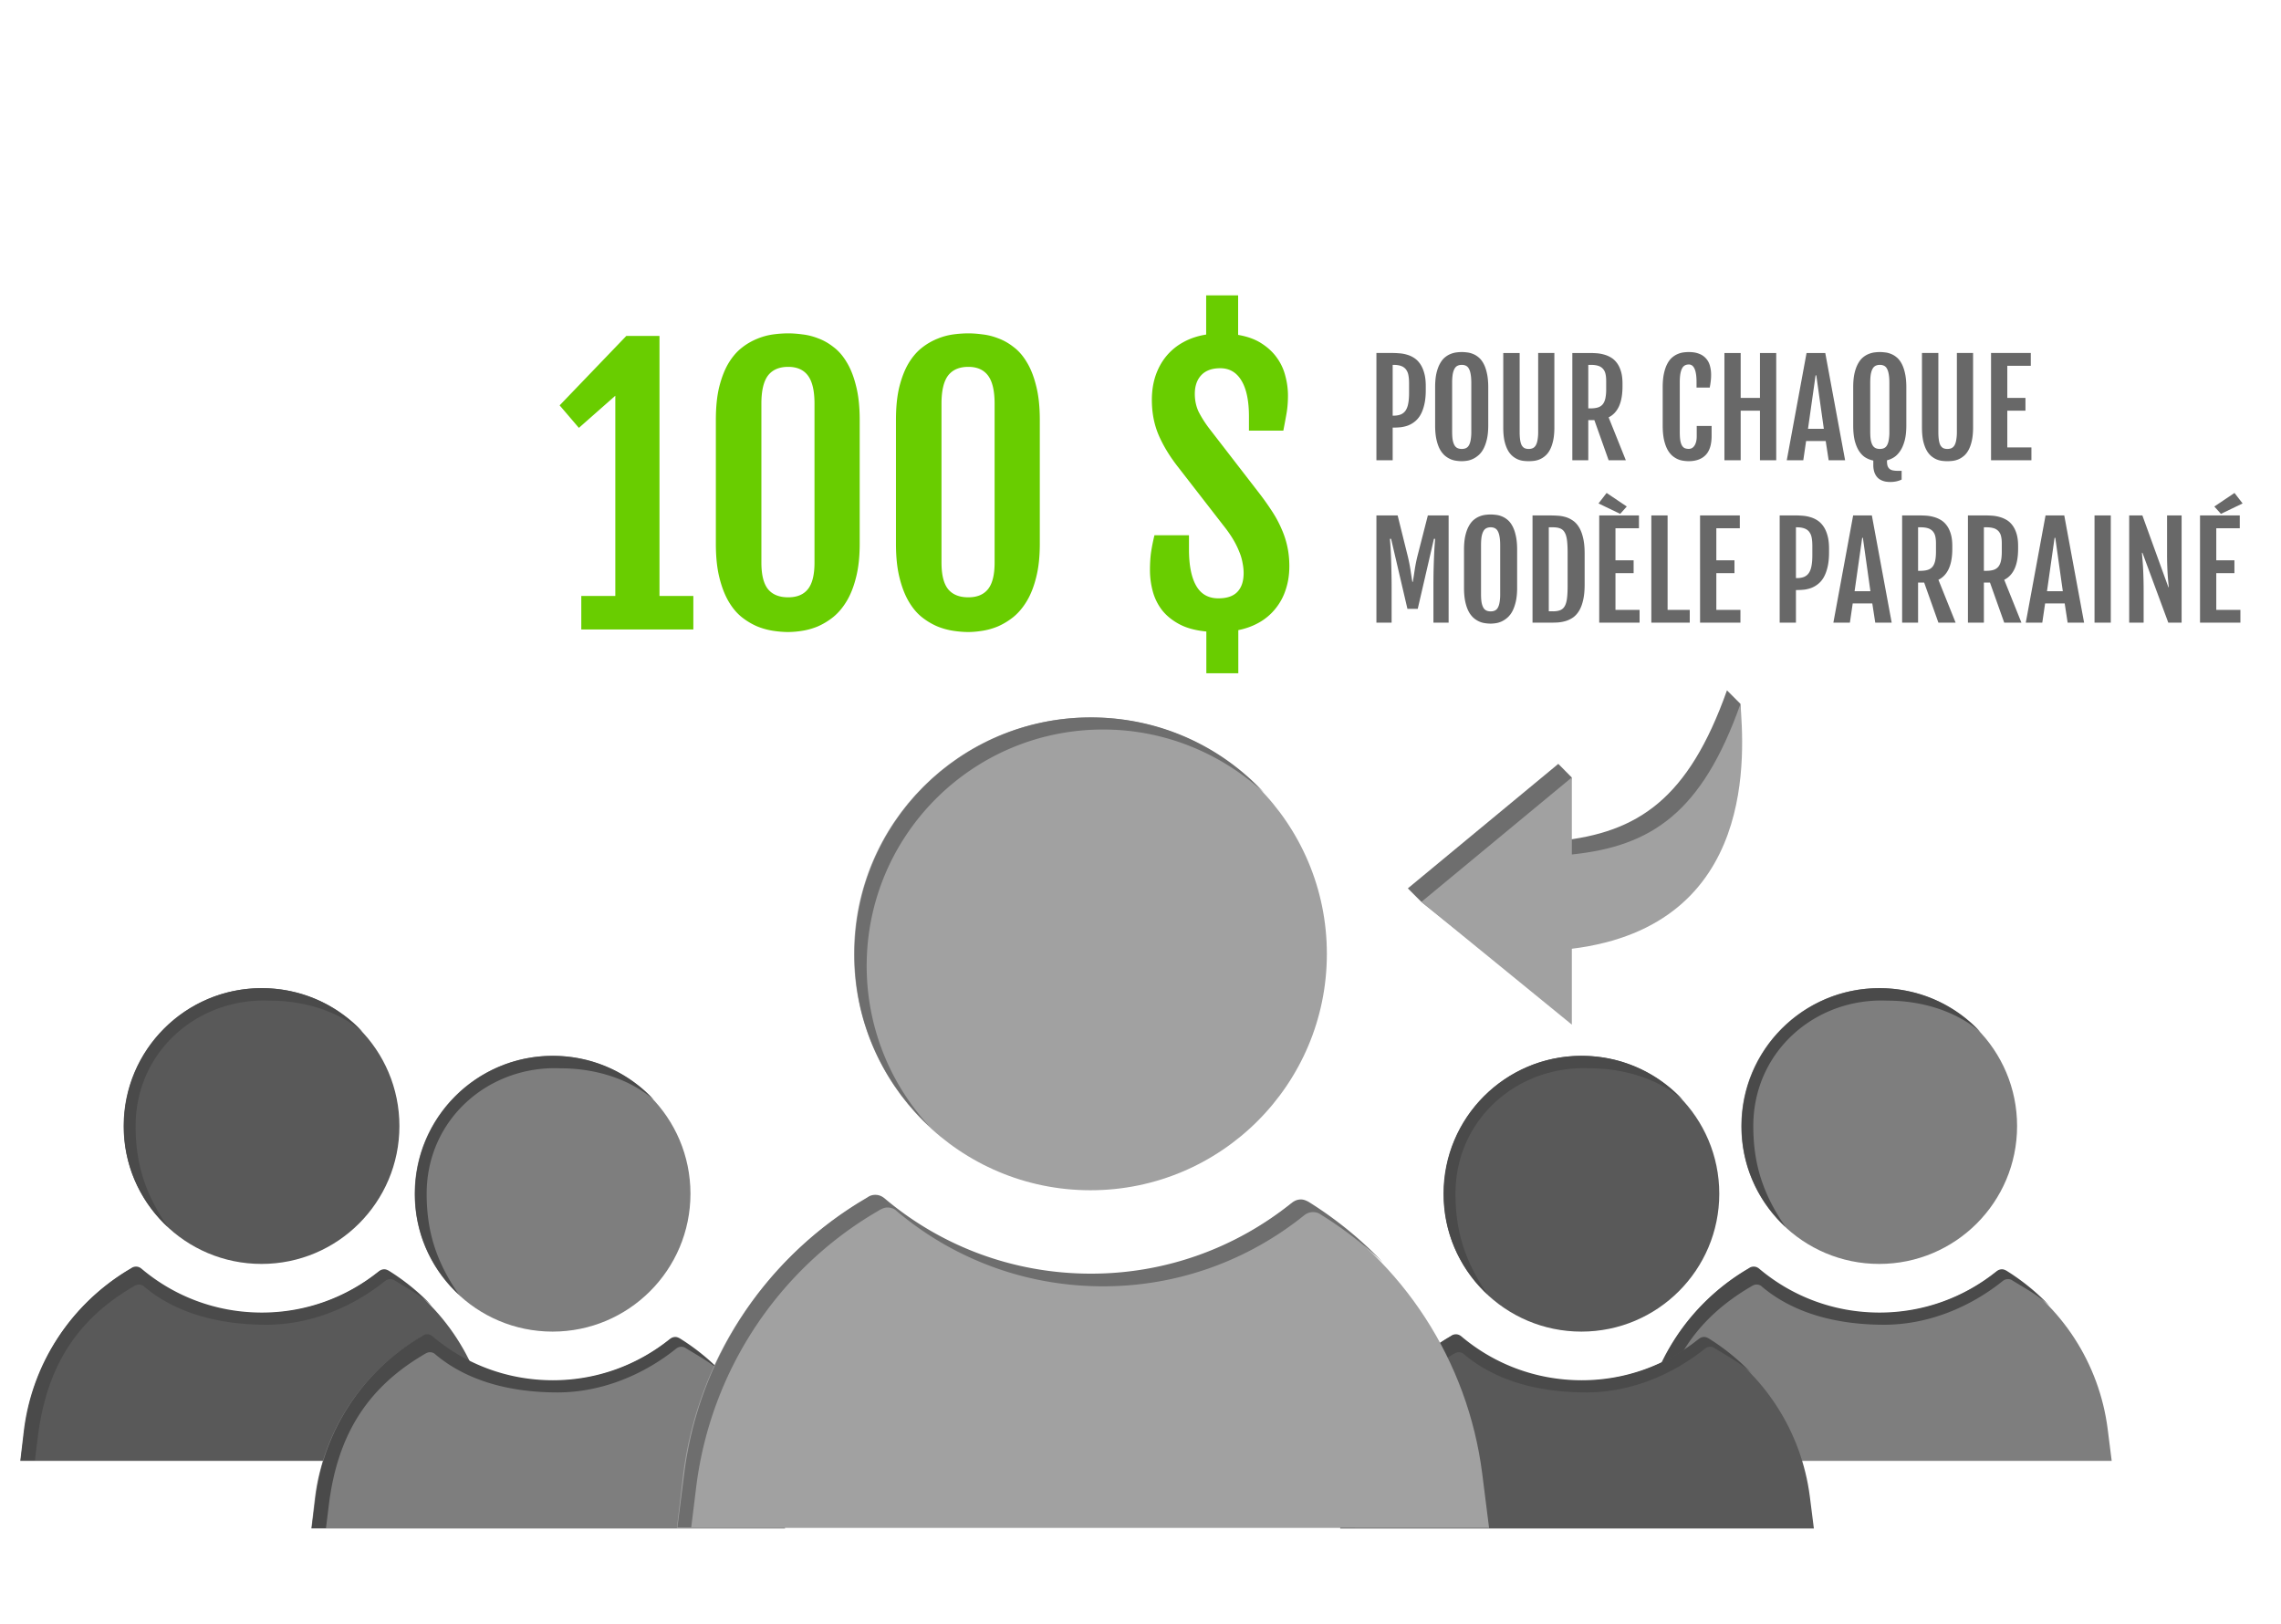
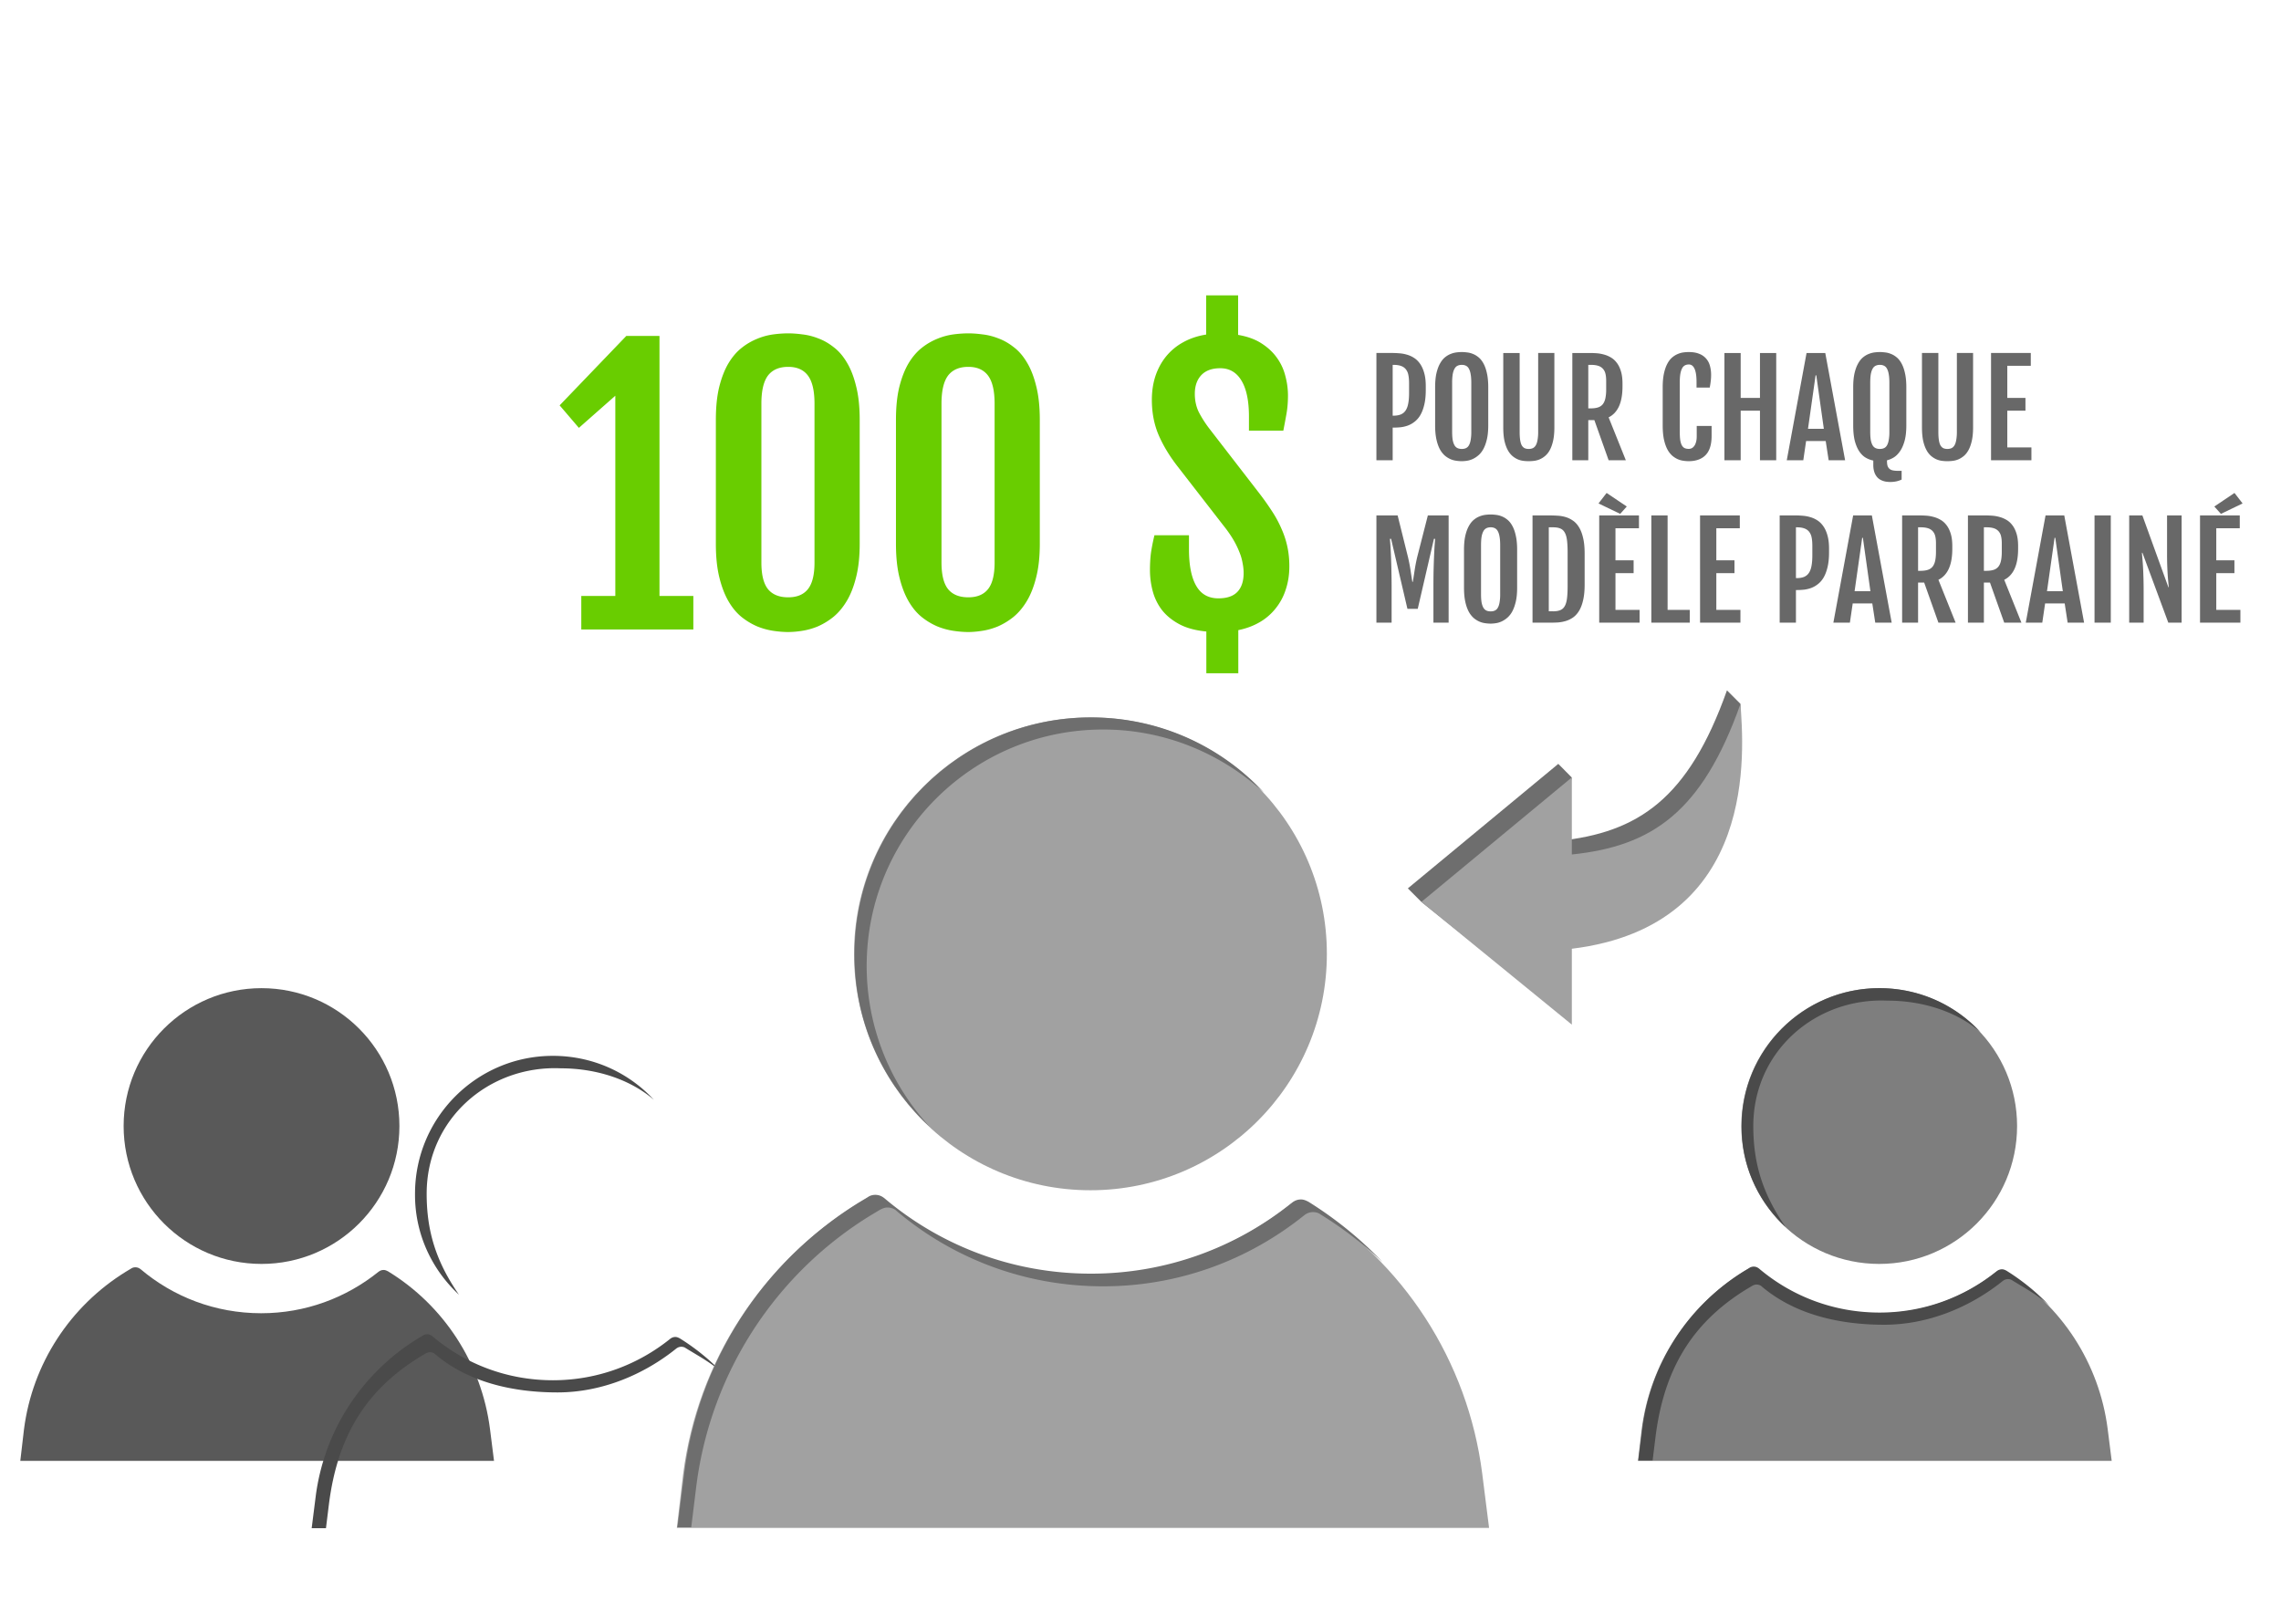
<svg xmlns="http://www.w3.org/2000/svg" width="337" height="240">
  <g clip-path="url(#a)">
    <path fill="#595959" d="M18.266 166.372c0-11.252 9.12-20.372 20.372-20.372 11.251 0 20.372 9.12 20.372 20.372 0 11.251-9.12 20.371-20.372 20.371s-20.372-9.12-20.372-20.371ZM3 215.839h69.987l-.595-4.709c-1.239-9.666-6.79-18.241-15.068-23.296-.198-.099-.396-.199-.644-.199-.297 0-.545.1-.793.298-4.758 3.816-10.756 6.096-17.299 6.096-6.79 0-12.986-2.428-17.794-6.493-.248-.198-.496-.297-.793-.297-.198 0-.446.049-.644.198l-.744.446c-8.277 5.106-13.829 13.631-15.068 23.296L3 215.839Z" />
-     <path fill="#4A4A4A" d="M5.606 212.17c1.24-9.665 5.232-16.681 13.51-21.737l.743-.446c.198-.099.396-.198.644-.198.297 0 .595.099.793.297 4.808 4.065 11.288 5.642 18.079 5.642 6.542 0 12.738-2.63 17.496-6.447.248-.198.496-.297.794-.297.198 0 .446.05.644.198 1.933 1.19 3.873 2.22 5.508 3.757a32.613 32.613 0 0 0-6.394-5.205c-.198-.099-.396-.198-.644-.198-.297 0-.545.099-.793.298-4.758 3.816-10.756 6.096-17.299 6.096-6.79 0-12.986-2.429-17.794-6.493-.248-.198-.495-.297-.793-.297-.198 0-.446.049-.644.198l-.744.446c-8.277 5.105-13.829 13.631-15.068 23.296l-.595 4.709h2.11l.447-3.619ZM24.809 181.291c-3.392-4.902-4.773-9.394-4.773-14.919 0-11.051 9.209-18.991 19.8-18.53 5.352 0 10.332 1.685 13.77 4.651-3.717-4.015-9.02-6.493-14.919-6.493-11.251 0-20.371 9.12-20.371 20.372-.05 5.898 2.478 11.202 6.493 14.919Z" />
    <path fill="#7E7E7E" d="M257.266 166.372c0-11.252 9.12-20.372 20.372-20.372 11.251 0 20.371 9.12 20.371 20.372 0 11.251-9.12 20.371-20.371 20.371-11.252 0-20.372-9.12-20.372-20.371ZM242 215.839h69.987l-.595-4.709c-1.239-9.666-6.79-18.241-15.068-23.296-.198-.099-.396-.199-.644-.199-.298 0-.545.1-.793.298-4.759 3.816-10.756 6.096-17.299 6.096-6.79 0-12.986-2.428-17.794-6.493-.248-.198-.496-.297-.793-.297-.198 0-.446.049-.644.198l-.744.446c-8.277 5.106-13.829 13.631-15.068 23.296l-.545 4.66Z" />
    <path fill="#4A4A4A" d="M244.606 212.17c1.239-9.665 5.232-16.681 13.509-21.737l.744-.446c.198-.099.396-.198.644-.198.297 0 .595.099.793.297 4.808 4.065 11.288 5.642 18.079 5.642 6.542 0 12.738-2.63 17.496-6.447.248-.198.496-.297.794-.297.198 0 .446.05.644.198 1.933 1.19 3.873 2.22 5.508 3.757a32.572 32.572 0 0 0-6.394-5.205c-.198-.099-.396-.198-.644-.198-.297 0-.545.099-.793.298-4.758 3.816-10.756 6.096-17.299 6.096-6.79 0-12.986-2.429-17.794-6.493-.248-.198-.495-.297-.793-.297-.198 0-.446.049-.644.198l-.744.446c-8.277 5.105-13.829 13.631-15.068 23.296l-.595 4.709h2.111l.446-3.619ZM263.809 181.291c-3.392-4.902-4.773-9.394-4.773-14.919 0-11.051 9.209-18.991 19.799-18.53 5.353 0 10.333 1.685 13.772 4.651-3.718-4.015-9.021-6.493-14.92-6.493-11.251 0-20.371 9.12-20.371 20.372-.05 5.898 2.478 11.202 6.493 14.919Z" />
-     <path fill="#595959" d="M213.266 176.372c0-11.252 9.12-20.372 20.372-20.372 11.251 0 20.371 9.12 20.371 20.372 0 11.251-9.12 20.371-20.371 20.371-11.252 0-20.372-9.12-20.372-20.371ZM198 225.839h69.987l-.595-4.709c-1.239-9.666-6.79-18.241-15.068-23.296-.198-.099-.396-.199-.644-.199-.298 0-.545.1-.793.298-4.759 3.816-10.756 6.096-17.299 6.096-6.79 0-12.986-2.428-17.794-6.493-.248-.198-.496-.297-.793-.297-.198 0-.446.049-.644.198l-.744.446c-8.277 5.106-13.829 13.631-15.068 23.296l-.545 4.66Z" />
-     <path fill="#4A4A4A" d="M200.606 222.17c1.239-9.665 5.232-16.681 13.509-21.737l.744-.446c.198-.099.396-.198.644-.198.297 0 .595.099.793.297 4.808 4.065 11.288 5.642 18.079 5.642 6.542 0 12.738-2.63 17.496-6.447.248-.198.496-.297.794-.297.198 0 .446.05.644.198 1.933 1.19 3.873 2.22 5.508 3.757a32.572 32.572 0 0 0-6.394-5.205c-.198-.099-.396-.198-.644-.198-.297 0-.545.099-.793.298-4.758 3.816-10.756 6.096-17.299 6.096-6.79 0-12.986-2.429-17.794-6.493-.248-.198-.495-.297-.793-.297-.198 0-.446.049-.644.198l-.744.446c-8.277 5.105-13.829 13.631-15.068 23.296l-.595 4.709h2.111l.446-3.619ZM219.809 191.291c-3.392-4.902-4.773-9.394-4.773-14.919 0-11.051 9.209-18.991 19.799-18.53 5.353 0 10.333 1.685 13.772 4.651-3.718-4.015-9.021-6.493-14.92-6.493-11.251 0-20.371 9.12-20.371 20.372-.05 5.898 2.478 11.202 6.493 14.919Z" />
-     <path fill="#7E7E7E" d="M61.266 176.372c0-11.252 9.12-20.372 20.372-20.372 11.251 0 20.371 9.12 20.371 20.372 0 11.251-9.12 20.371-20.371 20.371-11.252 0-20.372-9.12-20.372-20.371ZM46 225.839h69.987l-.595-4.709c-1.239-9.666-6.79-18.241-15.068-23.296-.198-.099-.396-.199-.644-.199-.298 0-.545.1-.793.298-4.758 3.816-10.756 6.096-17.299 6.096-6.79 0-12.986-2.428-17.794-6.493-.248-.198-.496-.297-.793-.297-.198 0-.446.049-.644.198l-.744.446c-8.277 5.106-13.829 13.631-15.068 23.296l-.545 4.66Z" />
    <path fill="#4A4A4A" d="M48.606 222.17c1.24-9.665 5.232-16.681 13.51-21.737l.743-.446c.198-.099.396-.198.644-.198.297 0 .595.099.793.297 4.808 4.065 11.288 5.642 18.079 5.642 6.542 0 12.738-2.63 17.496-6.447.248-.198.496-.297.794-.297.198 0 .446.05.644.198 1.933 1.19 3.873 2.22 5.508 3.757a32.572 32.572 0 0 0-6.394-5.205c-.198-.099-.396-.198-.644-.198-.297 0-.545.099-.793.298-4.758 3.816-10.756 6.096-17.299 6.096-6.79 0-12.986-2.429-17.794-6.493-.248-.198-.495-.297-.793-.297-.198 0-.446.049-.644.198l-.744.446c-8.277 5.105-13.829 13.631-15.068 23.296l-.595 4.709h2.11l.447-3.619ZM67.809 191.291c-3.392-4.902-4.773-9.394-4.773-14.919 0-11.051 9.209-18.991 19.8-18.53 5.352 0 10.332 1.685 13.77 4.651-3.717-4.015-9.02-6.493-14.919-6.493-11.251 0-20.371 9.12-20.371 20.372-.05 5.898 2.478 11.202 6.493 14.919Z" />
    <path fill="#A1A1A1" d="M126.176 140.929c0-19.292 15.637-34.929 34.929-34.929s34.929 15.637 34.929 34.929-15.637 34.929-34.929 34.929-34.929-15.637-34.929-34.929ZM100 225.745h120l-1.02-8.074c-2.124-16.572-11.643-31.274-25.836-39.943-.339-.17-.679-.34-1.104-.34-.51 0-.935.17-1.36.51-8.159 6.544-18.442 10.453-29.66 10.453-11.643 0-22.266-4.164-30.51-11.133-.425-.34-.85-.51-1.36-.51-.34 0-.765.085-1.105.34l-1.274.765c-14.193 8.754-23.712 23.371-25.836 39.943l-.935 7.989Z" />
    <path fill="#6E6E6E" d="M137.394 166.51a34.896 34.896 0 0 1-9.349-23.796c0-19.292 15.638-34.929 34.929-34.929 9.179 0 17.507 3.569 23.796 9.348-6.374-6.884-15.467-11.133-25.58-11.133-19.292 0-34.929 15.637-34.929 34.929-.085 10.113 4.249 19.207 11.133 25.581ZM102.889 219.456c2.125-16.572 11.643-31.275 25.836-39.943l1.275-.765c.34-.17.679-.34 1.104-.34.51 0 1.02.17 1.36.51 8.244 6.969 18.867 11.133 30.51 11.133 11.218 0 21.502-3.909 29.66-10.453.425-.34.85-.51 1.36-.51.34 0 .765.085 1.105.34 3.314 2.039 6.374 4.419 9.178 7.054-3.229-3.4-6.884-6.374-10.963-8.924-.34-.17-.68-.34-1.105-.34-.51 0-.935.17-1.36.51-8.158 6.544-18.441 10.453-29.66 10.453-11.643 0-22.266-4.164-30.51-11.133-.424-.34-.849-.51-1.359-.51-.34 0-.765.085-1.105.34l-1.275.765c-14.193 8.753-23.711 23.371-25.835 39.943l-1.02 8.074h2.039l.765-6.204Z" />
    <path fill="#69CD00" d="M85.88 88.049h5.028v-29.58l-5.383 4.748-2.843-3.326 9.851-10.258h4.9l-.025.05.026-.025v38.39h5.002V93H85.881v-4.951Zm19.882-26.026c0-1.895.169-3.529.508-4.9.355-1.388.812-2.547 1.371-3.478.575-.948 1.235-1.71 1.98-2.286a9.288 9.288 0 0 1 2.285-1.32 9.614 9.614 0 0 1 2.362-.635 17.335 17.335 0 0 1 2.183-.152c.626 0 1.32.05 2.082.152.779.085 1.557.28 2.336.584.796.288 1.557.72 2.285 1.295.745.559 1.397 1.312 1.955 2.26.576.948 1.033 2.116 1.371 3.504.356 1.388.534 3.047.534 4.976v18.333c0 1.895-.178 3.537-.534 4.925-.338 1.371-.795 2.54-1.371 3.504-.575.965-1.235 1.752-1.98 2.362a10.261 10.261 0 0 1-2.285 1.396c-.779.322-1.558.542-2.336.66a13.51 13.51 0 0 1-2.057.178c-.677 0-1.413-.06-2.209-.178a10.492 10.492 0 0 1-2.387-.66 10.032 10.032 0 0 1-2.31-1.397c-.728-.592-1.371-1.37-1.93-2.335-.558-.965-1.007-2.142-1.345-3.53-.339-1.388-.508-3.03-.508-4.925V62.023Zm6.728 21.1c0 1.794.322 3.098.965 3.91.66.813 1.659 1.219 2.996 1.219 1.304 0 2.277-.406 2.92-1.219.643-.812.965-2.116.965-3.91V59.637c0-1.896-.322-3.276-.965-4.139-.643-.863-1.616-1.295-2.92-1.295-1.337 0-2.336.432-2.996 1.295-.643.863-.965 2.243-.965 4.139v23.486Zm19.881-21.1c0-1.895.169-3.529.508-4.9.355-1.388.812-2.547 1.371-3.478.576-.948 1.236-1.71 1.98-2.286a9.275 9.275 0 0 1 2.286-1.32 9.595 9.595 0 0 1 2.361-.635 17.35 17.35 0 0 1 2.184-.152c.626 0 1.32.05 2.082.152.778.085 1.557.28 2.336.584.795.288 1.557.72 2.285 1.295.744.559 1.396 1.312 1.955 2.26.575.948 1.032 2.116 1.371 3.504.355 1.388.533 3.047.533 4.976v18.333c0 1.895-.178 3.537-.533 4.925-.339 1.371-.796 2.54-1.371 3.504-.576.965-1.236 1.752-1.981 2.362a10.239 10.239 0 0 1-2.285 1.396c-.779.322-1.557.542-2.336.66-.762.119-1.447.178-2.056.178-.678 0-1.414-.06-2.209-.178a10.464 10.464 0 0 1-2.387-.66 10.017 10.017 0 0 1-2.311-1.397c-.728-.592-1.371-1.37-1.929-2.335-.559-.965-1.008-2.142-1.346-3.53-.339-1.388-.508-3.03-.508-4.925V62.023Zm6.729 21.1c0 1.794.321 3.098.964 3.91.661.813 1.659 1.219 2.997 1.219 1.303 0 2.276-.406 2.919-1.219.644-.812.965-2.116.965-3.91V59.637c0-1.896-.321-3.276-.965-4.139-.643-.863-1.616-1.295-2.919-1.295-1.338 0-2.336.432-2.997 1.295-.643.863-.964 2.243-.964 4.139v23.486Zm30.798 1.092c0-.931.051-1.786.153-2.565.118-.795.288-1.65.508-2.564h5.103v2.082c0 2.353.356 4.147 1.067 5.383.71 1.236 1.802 1.853 3.275 1.853 1.253 0 2.184-.313 2.793-.94.626-.642.939-1.573.939-2.792 0-.474-.05-.965-.152-1.473a7.497 7.497 0 0 0-.482-1.65 12.46 12.46 0 0 0-.914-1.854c-.39-.66-.889-1.37-1.499-2.132l-6.677-8.608c-1.202-1.54-2.142-3.09-2.819-4.646-.677-1.575-1.015-3.318-1.015-5.23 0-1.27.177-2.447.533-3.53.372-1.1.897-2.065 1.574-2.895a8.566 8.566 0 0 1 2.514-2.082c.999-.558 2.133-.94 3.402-1.142v-5.79h4.723v5.84c1.388.237 2.547.66 3.478 1.27.948.61 1.71 1.329 2.286 2.158a7.794 7.794 0 0 1 1.218 2.666c.254.948.381 1.904.381 2.87 0 .93-.068 1.794-.203 2.59-.135.778-.296 1.641-.482 2.589h-5.079v-2.082c0-2.302-.363-4.063-1.091-5.281-.728-1.236-1.778-1.854-3.149-1.854-1.235 0-2.175.347-2.818 1.041-.626.677-.94 1.591-.94 2.742 0 .982.195 1.88.584 2.692a16.54 16.54 0 0 0 1.575 2.463l7.49 9.699a40.115 40.115 0 0 1 1.853 2.64 16.68 16.68 0 0 1 1.346 2.54c.372.846.652 1.718.838 2.615.186.88.279 1.82.279 2.818 0 1.253-.178 2.404-.533 3.453a8.55 8.55 0 0 1-1.498 2.793 8.298 8.298 0 0 1-2.361 2.032c-.931.541-1.981.93-3.149 1.168v6.373h-4.722v-6.17c-1.609-.153-2.946-.517-4.012-1.092-1.067-.576-1.921-1.278-2.565-2.107a7.953 7.953 0 0 1-1.345-2.768 12.062 12.062 0 0 1-.407-3.123Z" />
    <path fill="#686868" d="M203.354 52.154h2.403c.303 0 .634.016.993.047.365.024.727.09 1.085.194.365.1.715.254 1.049.464.34.21.64.498.9.863.259.359.467.81.621 1.355.161.544.241 1.206.241 1.985v.557c0 .847-.074 1.574-.222 2.18-.142.6-.334 1.107-.575 1.521a3.412 3.412 0 0 1-.845.984 3.723 3.723 0 0 1-.992.566c-.34.123-.687.207-1.039.25a9.263 9.263 0 0 1-.984.056h-.232V68h-2.403V52.154Zm2.524 9.26c.433 0 .798-.063 1.095-.187.297-.13.532-.327.705-.593.179-.272.306-.619.38-1.04.081-.426.121-.936.121-1.53v-1.429c0-.47-.034-.875-.102-1.215a1.934 1.934 0 0 0-.371-.854 1.51 1.51 0 0 0-.706-.491c-.296-.112-.671-.167-1.122-.167h-.121v7.505h.121Zm10.094 6.725c-.254 0-.529-.021-.826-.065a3.083 3.083 0 0 1-.881-.25 3.463 3.463 0 0 1-.845-.548 3.509 3.509 0 0 1-.714-.946c-.204-.39-.368-.869-.492-1.438-.123-.575-.185-1.258-.185-2.05v-5.613c0-.798.062-1.478.185-2.041.13-.569.3-1.045.511-1.429.21-.39.448-.699.714-.928.272-.228.554-.402.844-.519.297-.124.591-.204.882-.241.29-.037.559-.056.807-.056.235 0 .494.019.779.056.291.03.578.105.863.223.29.11.572.28.844.51.272.222.513.529.724.918.21.384.377.863.501 1.438.129.57.194 1.259.194 2.069v5.613c0 .785-.065 1.463-.194 2.032-.13.562-.3 1.042-.511 1.438-.21.39-.454.705-.733.946-.272.235-.553.42-.844.556-.284.13-.569.217-.853.26a5.169 5.169 0 0 1-.77.065Zm0-1.809c.235 0 .439-.04.612-.12a.944.944 0 0 0 .436-.418c.118-.198.204-.458.26-.78a6.81 6.81 0 0 0 .093-1.233V56.57c0-.507-.031-.93-.093-1.27-.056-.34-.142-.613-.26-.817a.981.981 0 0 0-.436-.445 1.352 1.352 0 0 0-.612-.13c-.242 0-.452.043-.631.13-.18.086-.328.235-.445.445-.118.204-.208.476-.27.816a8.16 8.16 0 0 0-.083 1.271v7.209c0 .495.028.906.083 1.234.062.321.152.581.27.779a.986.986 0 0 0 .445.418c.179.08.389.12.631.12Zm6.123-14.176h2.421V63.77c0 .495.025.907.074 1.234.05.328.127.591.232.789.112.192.251.33.418.418.173.08.377.12.612.12s.439-.04.612-.12c.18-.087.325-.226.436-.418.118-.198.204-.46.26-.789a6.81 6.81 0 0 0 .093-1.233V52.154h2.393V63.13c0 .774-.061 1.435-.185 1.986-.124.55-.288 1.011-.492 1.382a2.947 2.947 0 0 1-.705.881 3.17 3.17 0 0 1-.816.501 3.206 3.206 0 0 1-.835.214c-.279.03-.532.046-.761.046-.229 0-.482-.015-.761-.046a3.188 3.188 0 0 1-.825-.214 3.215 3.215 0 0 1-.808-.5 3.039 3.039 0 0 1-.695-.882c-.204-.371-.368-.829-.492-1.373-.118-.55-.176-1.215-.176-1.995V52.154Zm10.205 0h2.607c.297 0 .621.013.974.037.359.025.714.087 1.067.186.358.093.702.235 1.03.427.334.191.627.454.881.788.26.334.467.755.621 1.262.155.501.232 1.11.232 1.828v.399c0 1.206-.173 2.189-.519 2.95-.346.754-.857 1.299-1.531 1.633L240.204 68h-2.542l-2.106-5.928h-.9V68H232.3V52.154Zm2.718 8.183c.421 0 .776-.047 1.067-.14a1.47 1.47 0 0 0 .705-.463c.179-.223.309-.514.39-.872a6.4 6.4 0 0 0 .12-1.345v-1.253c0-.408-.037-.76-.111-1.058a1.629 1.629 0 0 0-.38-.732 1.556 1.556 0 0 0-.696-.427c-.291-.093-.656-.14-1.095-.14h-.362v6.43h.362Zm14.482 7.802a5.51 5.51 0 0 1-.807-.065 3.092 3.092 0 0 1-.863-.25 3.37 3.37 0 0 1-.826-.548 3.49 3.49 0 0 1-.695-.946c-.198-.39-.359-.869-.483-1.438-.117-.575-.176-1.258-.176-2.05v-5.613c0-.798.062-1.478.185-2.041.124-.569.288-1.045.492-1.429.204-.39.439-.699.705-.928.266-.228.541-.402.826-.519a3.16 3.16 0 0 1 .844-.241c.285-.037.548-.056.789-.056.631 0 1.156.09 1.577.27a2.5 2.5 0 0 1 1.02.723c.26.303.443.658.548 1.067.111.408.167.84.167 1.298 0 .34-.019.656-.056.947-.031.284-.08.6-.148.946h-1.949v-.807c0-.872-.095-1.525-.287-1.958-.192-.432-.473-.649-.844-.649-.223 0-.418.043-.585.13a1.01 1.01 0 0 0-.417.445c-.112.204-.198.477-.26.817-.056.34-.084.764-.084 1.27v7.237c0 .495.022.906.065 1.234.05.328.127.59.232.788.105.198.241.34.408.427.174.08.381.12.622.12.155 0 .303-.033.445-.101.143-.075.266-.186.371-.334.112-.155.198-.347.26-.575.068-.236.102-.51.102-.826v-1.55h2.199V64.4c0 1.274-.291 2.215-.872 2.82-.581.607-1.416.913-2.505.92Zm5.27-15.985h2.402v6.634h2.849v-6.634h2.402V68h-2.402v-7.32h-2.849V68h-2.402V52.154Zm12.134 0h2.765L272.601 68h-2.431l-.436-2.839h-2.895L266.422 68h-2.44l2.922-15.846Zm2.552 11.198-1.114-7.895h-.102l-1.122 7.895h2.338Zm7.31 4.694a3.677 3.677 0 0 1-1.058-.39c-.352-.191-.671-.485-.955-.88-.285-.396-.517-.91-.696-1.54-.173-.638-.26-1.436-.26-2.394v-5.613c0-.798.062-1.478.186-2.041.13-.569.3-1.045.51-1.429.21-.39.449-.699.715-.928.272-.228.553-.402.844-.519.297-.124.59-.204.881-.241.291-.037.56-.056.807-.056.235 0 .495.019.78.056.29.03.578.105.862.223.291.11.572.28.845.51.272.222.513.529.723.918.21.384.377.863.501 1.438.13.57.195 1.259.195 2.069v5.613c0 .915-.087 1.685-.26 2.31-.173.618-.399 1.126-.677 1.521-.272.396-.578.7-.918.91a3.492 3.492 0 0 1-1.002.426v.14c0 .302.034.547.102.732a.943.943 0 0 0 .315.427c.142.105.315.173.52.204.21.037.451.056.723.056h.26c.087 0 .167-.003.241-.01v1.3a3.786 3.786 0 0 1-.853.278 4.326 4.326 0 0 1-1.299.046 2.192 2.192 0 0 1-.538-.111 2.29 2.29 0 0 1-.548-.25 1.695 1.695 0 0 1-.473-.446 2.23 2.23 0 0 1-.343-.696 3.42 3.42 0 0 1-.13-1.011v-.622Zm.974-1.716c.235 0 .439-.04.613-.12a.949.949 0 0 0 .436-.418c.117-.198.204-.458.259-.78a6.81 6.81 0 0 0 .093-1.233V56.57c0-.507-.031-.93-.093-1.27-.055-.34-.142-.613-.259-.817a.986.986 0 0 0-.436-.445 1.36 1.36 0 0 0-.613-.13 1.44 1.44 0 0 0-.631.13 1.033 1.033 0 0 0-.445.445c-.117.204-.207.476-.269.816-.056.34-.083.764-.083 1.271v7.209c0 .495.027.906.083 1.234.062.321.152.581.269.779a.996.996 0 0 0 .445.418c.18.08.39.12.631.12Zm6.216-14.176h2.421V63.77c0 .495.025.907.075 1.234.049.328.126.591.232.789.111.192.25.33.417.418.173.08.377.12.612.12s.44-.04.613-.12c.179-.087.324-.226.436-.418.117-.198.204-.46.259-.789a6.81 6.81 0 0 0 .093-1.233V52.154h2.394V63.13c0 .774-.062 1.435-.186 1.986-.123.55-.287 1.011-.491 1.382-.205.371-.44.665-.706.881a3.136 3.136 0 0 1-.816.501 3.196 3.196 0 0 1-.835.214c-.278.03-.532.046-.761.046a6.94 6.94 0 0 1-.76-.046 3.195 3.195 0 0 1-.826-.214 3.228 3.228 0 0 1-.807-.5 3.024 3.024 0 0 1-.696-.882c-.204-.371-.368-.829-.492-1.373-.117-.55-.176-1.215-.176-1.995V52.154Zm10.205 0h5.873v1.893h-3.47v4.74h2.681v1.893h-2.681v5.427h3.562V68h-5.965V52.154Zm-90.807 24h3.136l1.522 6.133c.161.68.287 1.33.38 1.948.093.612.183 1.19.269 1.735h.074c.087-.544.177-1.123.269-1.735.093-.619.22-1.268.381-1.948l1.568-6.133h3.07V92h-2.245v-5.242c0-.804.007-1.577.019-2.319.018-.742.04-1.423.065-2.041.025-.625.052-1.175.083-1.651.031-.477.059-.854.084-1.132h-.176l-2.394 10.344h-1.521l-2.413-10.344h-.176c.025.278.053.655.084 1.132.031.476.058 1.026.083 1.65.025.62.043 1.3.056 2.042.018.742.028 1.515.028 2.32V92h-2.246V76.154Zm16.885 15.985c-.253 0-.529-.021-.825-.065a3.099 3.099 0 0 1-.882-.25 3.458 3.458 0 0 1-.844-.548 3.509 3.509 0 0 1-.714-.946c-.204-.39-.368-.869-.492-1.438-.124-.575-.186-1.258-.186-2.05v-5.613c0-.798.062-1.478.186-2.041.13-.569.3-1.045.51-1.429.21-.39.449-.699.715-.927.272-.23.553-.402.844-.52.297-.124.59-.204.881-.241.291-.037.56-.056.807-.056.235 0 .495.019.78.056.29.03.578.105.862.222.291.112.572.282.845.51.272.223.513.53.723.92.211.383.377.862.501 1.437.13.57.195 1.259.195 2.069v5.613c0 .785-.065 1.463-.195 2.032-.13.562-.3 1.042-.51 1.438a3.32 3.32 0 0 1-.733.946 3.7 3.7 0 0 1-.844.556c-.285.13-.569.217-.854.26a5.158 5.158 0 0 1-.77.065Zm0-1.809c.235 0 .439-.04.613-.12a.949.949 0 0 0 .436-.418c.117-.198.204-.458.259-.78a6.81 6.81 0 0 0 .093-1.233V80.57c0-.507-.031-.93-.093-1.27-.055-.34-.142-.613-.259-.817a.986.986 0 0 0-.436-.445 1.36 1.36 0 0 0-.613-.13 1.44 1.44 0 0 0-.631.13 1.033 1.033 0 0 0-.445.445c-.117.204-.207.476-.269.816-.056.34-.083.764-.083 1.271v7.209c0 .495.027.906.083 1.234.062.321.152.581.269.779a.996.996 0 0 0 .445.418c.18.08.39.12.631.12Zm6.179-14.176h2.496c.377 0 .767.013 1.169.037.408.019.804.084 1.187.195.39.112.755.285 1.095.52.346.229.649.553.909.974.26.414.464.94.612 1.577.155.63.232 1.404.232 2.32v4.6c0 .916-.077 1.693-.232 2.33-.148.637-.352 1.162-.612 1.577-.26.414-.563.739-.909.974-.34.229-.705.399-1.095.51a5.42 5.42 0 0 1-1.187.204c-.402.019-.792.028-1.169.028h-2.496V76.154Zm3.015 14.167c.433 0 .789-.056 1.067-.167.285-.111.507-.306.668-.585.167-.284.281-.668.343-1.15.062-.489.093-1.104.093-1.846v-4.917c0-.742-.031-1.355-.093-1.837-.062-.489-.176-.872-.343-1.15a1.296 1.296 0 0 0-.668-.594c-.278-.112-.634-.167-1.067-.167h-.612V90.32h.612Zm6.838-14.167h5.872v1.893h-3.47v4.74h2.681v1.893h-2.681v5.427h3.563V92h-5.965V76.154Zm-.103-1.772 1.197-1.549 2.978 2.004-.974 1.085-3.201-1.54Zm7.803 1.772h2.403v13.953h3.274V92h-5.677V76.154Zm7.199 0h5.872v1.893h-3.469v4.74h2.681v1.893h-2.681v5.427h3.562V92h-5.965V76.154Zm11.764 0h2.402c.303 0 .634.016.993.047.365.024.727.09 1.086.195.364.099.714.253 1.048.463.34.21.64.498.9.863.26.359.467.81.621 1.355.161.544.242 1.206.242 1.985v.557c0 .847-.075 1.574-.223 2.18-.142.6-.334 1.107-.575 1.521a3.397 3.397 0 0 1-.845.984 3.723 3.723 0 0 1-.992.566c-.34.123-.687.207-1.039.25a9.263 9.263 0 0 1-.984.056h-.232V92h-2.402V76.154Zm2.523 9.26c.433 0 .798-.063 1.095-.186.297-.13.532-.328.705-.594.179-.272.306-.619.38-1.04.081-.426.121-.936.121-1.53v-1.429c0-.47-.034-.875-.102-1.215a1.934 1.934 0 0 0-.371-.854 1.513 1.513 0 0 0-.705-.491c-.297-.112-.671-.167-1.123-.167h-.121v7.505h.121Zm8.331-9.26h2.765L279.484 92h-2.43l-.436-2.839h-2.895L273.306 92h-2.44l2.922-15.846Zm2.551 11.198-1.113-7.895h-.102l-1.123 7.895h2.338Zm4.685-11.198h2.607c.297 0 .622.013.974.037.359.025.715.087 1.067.186a4.03 4.03 0 0 1 1.03.427c.334.191.628.454.881.788.26.334.467.755.622 1.262.155.501.232 1.11.232 1.828v.399c0 1.206-.173 2.189-.52 2.95-.346.754-.856 1.299-1.53 1.633L288.929 92h-2.542l-2.106-5.928h-.9V92h-2.357V76.154Zm2.719 8.183c.42 0 .776-.047 1.067-.14a1.48 1.48 0 0 0 .705-.463c.179-.223.309-.513.389-.872.081-.365.121-.813.121-1.345v-1.253c0-.408-.037-.76-.111-1.057a1.63 1.63 0 0 0-.381-.733 1.545 1.545 0 0 0-.696-.427c-.29-.093-.655-.14-1.094-.14h-.362v6.43h.362Zm7.004-8.183h2.607c.297 0 .622.013.974.037.359.025.714.087 1.067.186a4.03 4.03 0 0 1 1.03.427c.334.191.628.454.881.788.26.334.467.755.622 1.262.154.501.232 1.11.232 1.828v.399c0 1.206-.174 2.189-.52 2.95-.346.754-.856 1.299-1.531 1.633L298.651 92h-2.542l-2.106-5.928h-.899V92h-2.357V76.154Zm2.718 8.183c.421 0 .777-.047 1.067-.14a1.47 1.47 0 0 0 .705-.463c.18-.223.31-.513.39-.872.08-.365.121-.813.121-1.345v-1.253c0-.408-.038-.76-.112-1.057a1.629 1.629 0 0 0-.38-.733 1.545 1.545 0 0 0-.696-.427c-.291-.093-.656-.14-1.095-.14h-.361v6.43h.361Zm8.749-8.183h2.765L307.91 92h-2.431l-.436-2.839h-2.894L301.731 92h-2.439l2.922-15.846Zm2.551 11.198-1.113-7.895h-.102l-1.123 7.895h2.338Zm4.685-11.198h2.403V92h-2.403V76.154Zm5.121 0h1.949l3.84 10.604h.056a32.735 32.735 0 0 0-.074-.825 28.319 28.319 0 0 1-.084-1.03 45.275 45.275 0 0 1-.092-2.969v-5.78h2.152V92h-1.967l-3.822-10.326h-.074c.018.279.043.582.074.91.031.321.059.701.083 1.14a65.037 65.037 0 0 1 .093 3.618V92h-2.134V76.154Zm10.465 0h5.873v1.893h-3.47v4.74h2.681v1.893h-2.681v5.427h3.562V92h-5.965V76.154Zm2.115-1.317 2.978-2.004 1.197 1.55-3.201 1.54-.974-1.086Z" />
    <path fill="#6E6E6E" d="M230.227 149.387v-11.211c22.402-2.755 26.916-24.032 26.917-34.175L255.145 102c-5.696 16.047-13.111 21.022-24.918 22.248l1.991-9.375-1.991-2.012L208 131.256l1.999 2.003 20.228 16.128Z" />
    <path fill="#A1A1A1" d="M232.226 140.176c27.783-3.416 25.352-29.607 24.918-36.176-5.696 16.047-13.11 21.022-24.918 22.248v-11.387l-22.227 18.395 22.227 18.131v-11.211Z" />
  </g>
  <defs>
    <clipPath id="a">
      <path fill="#fff" d="M0 0h337v240H0z" />
    </clipPath>
  </defs>
</svg>